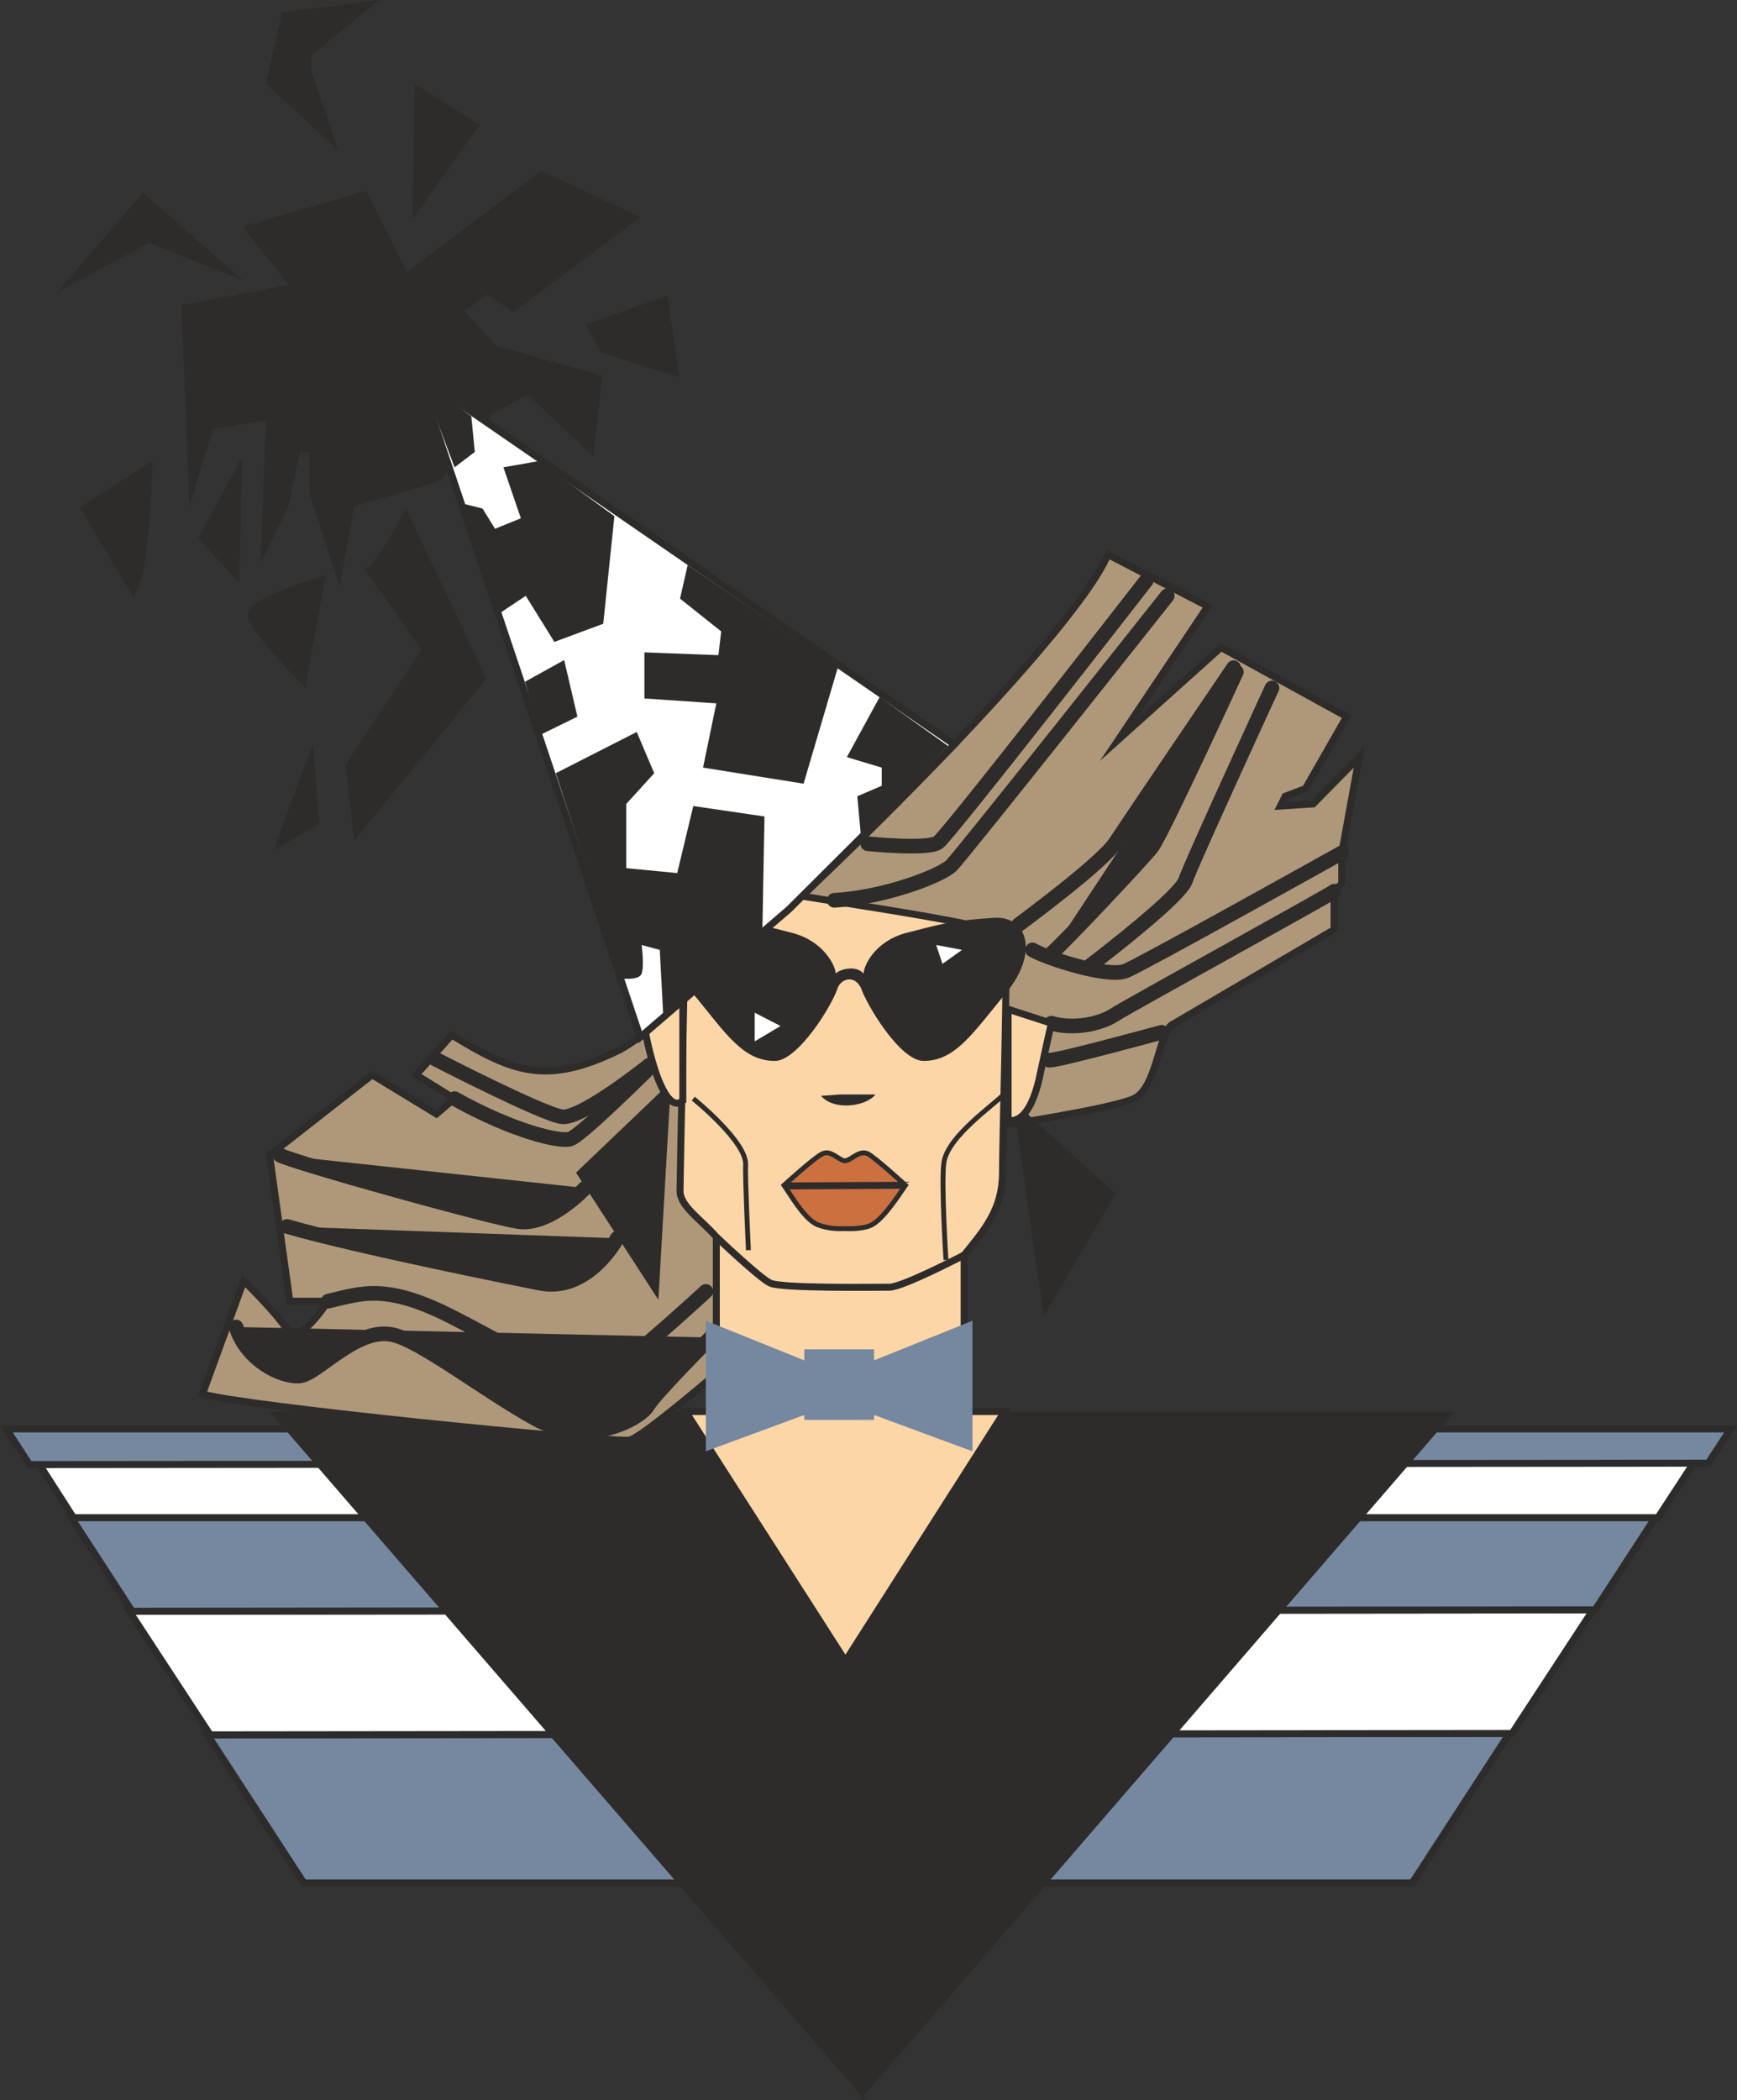
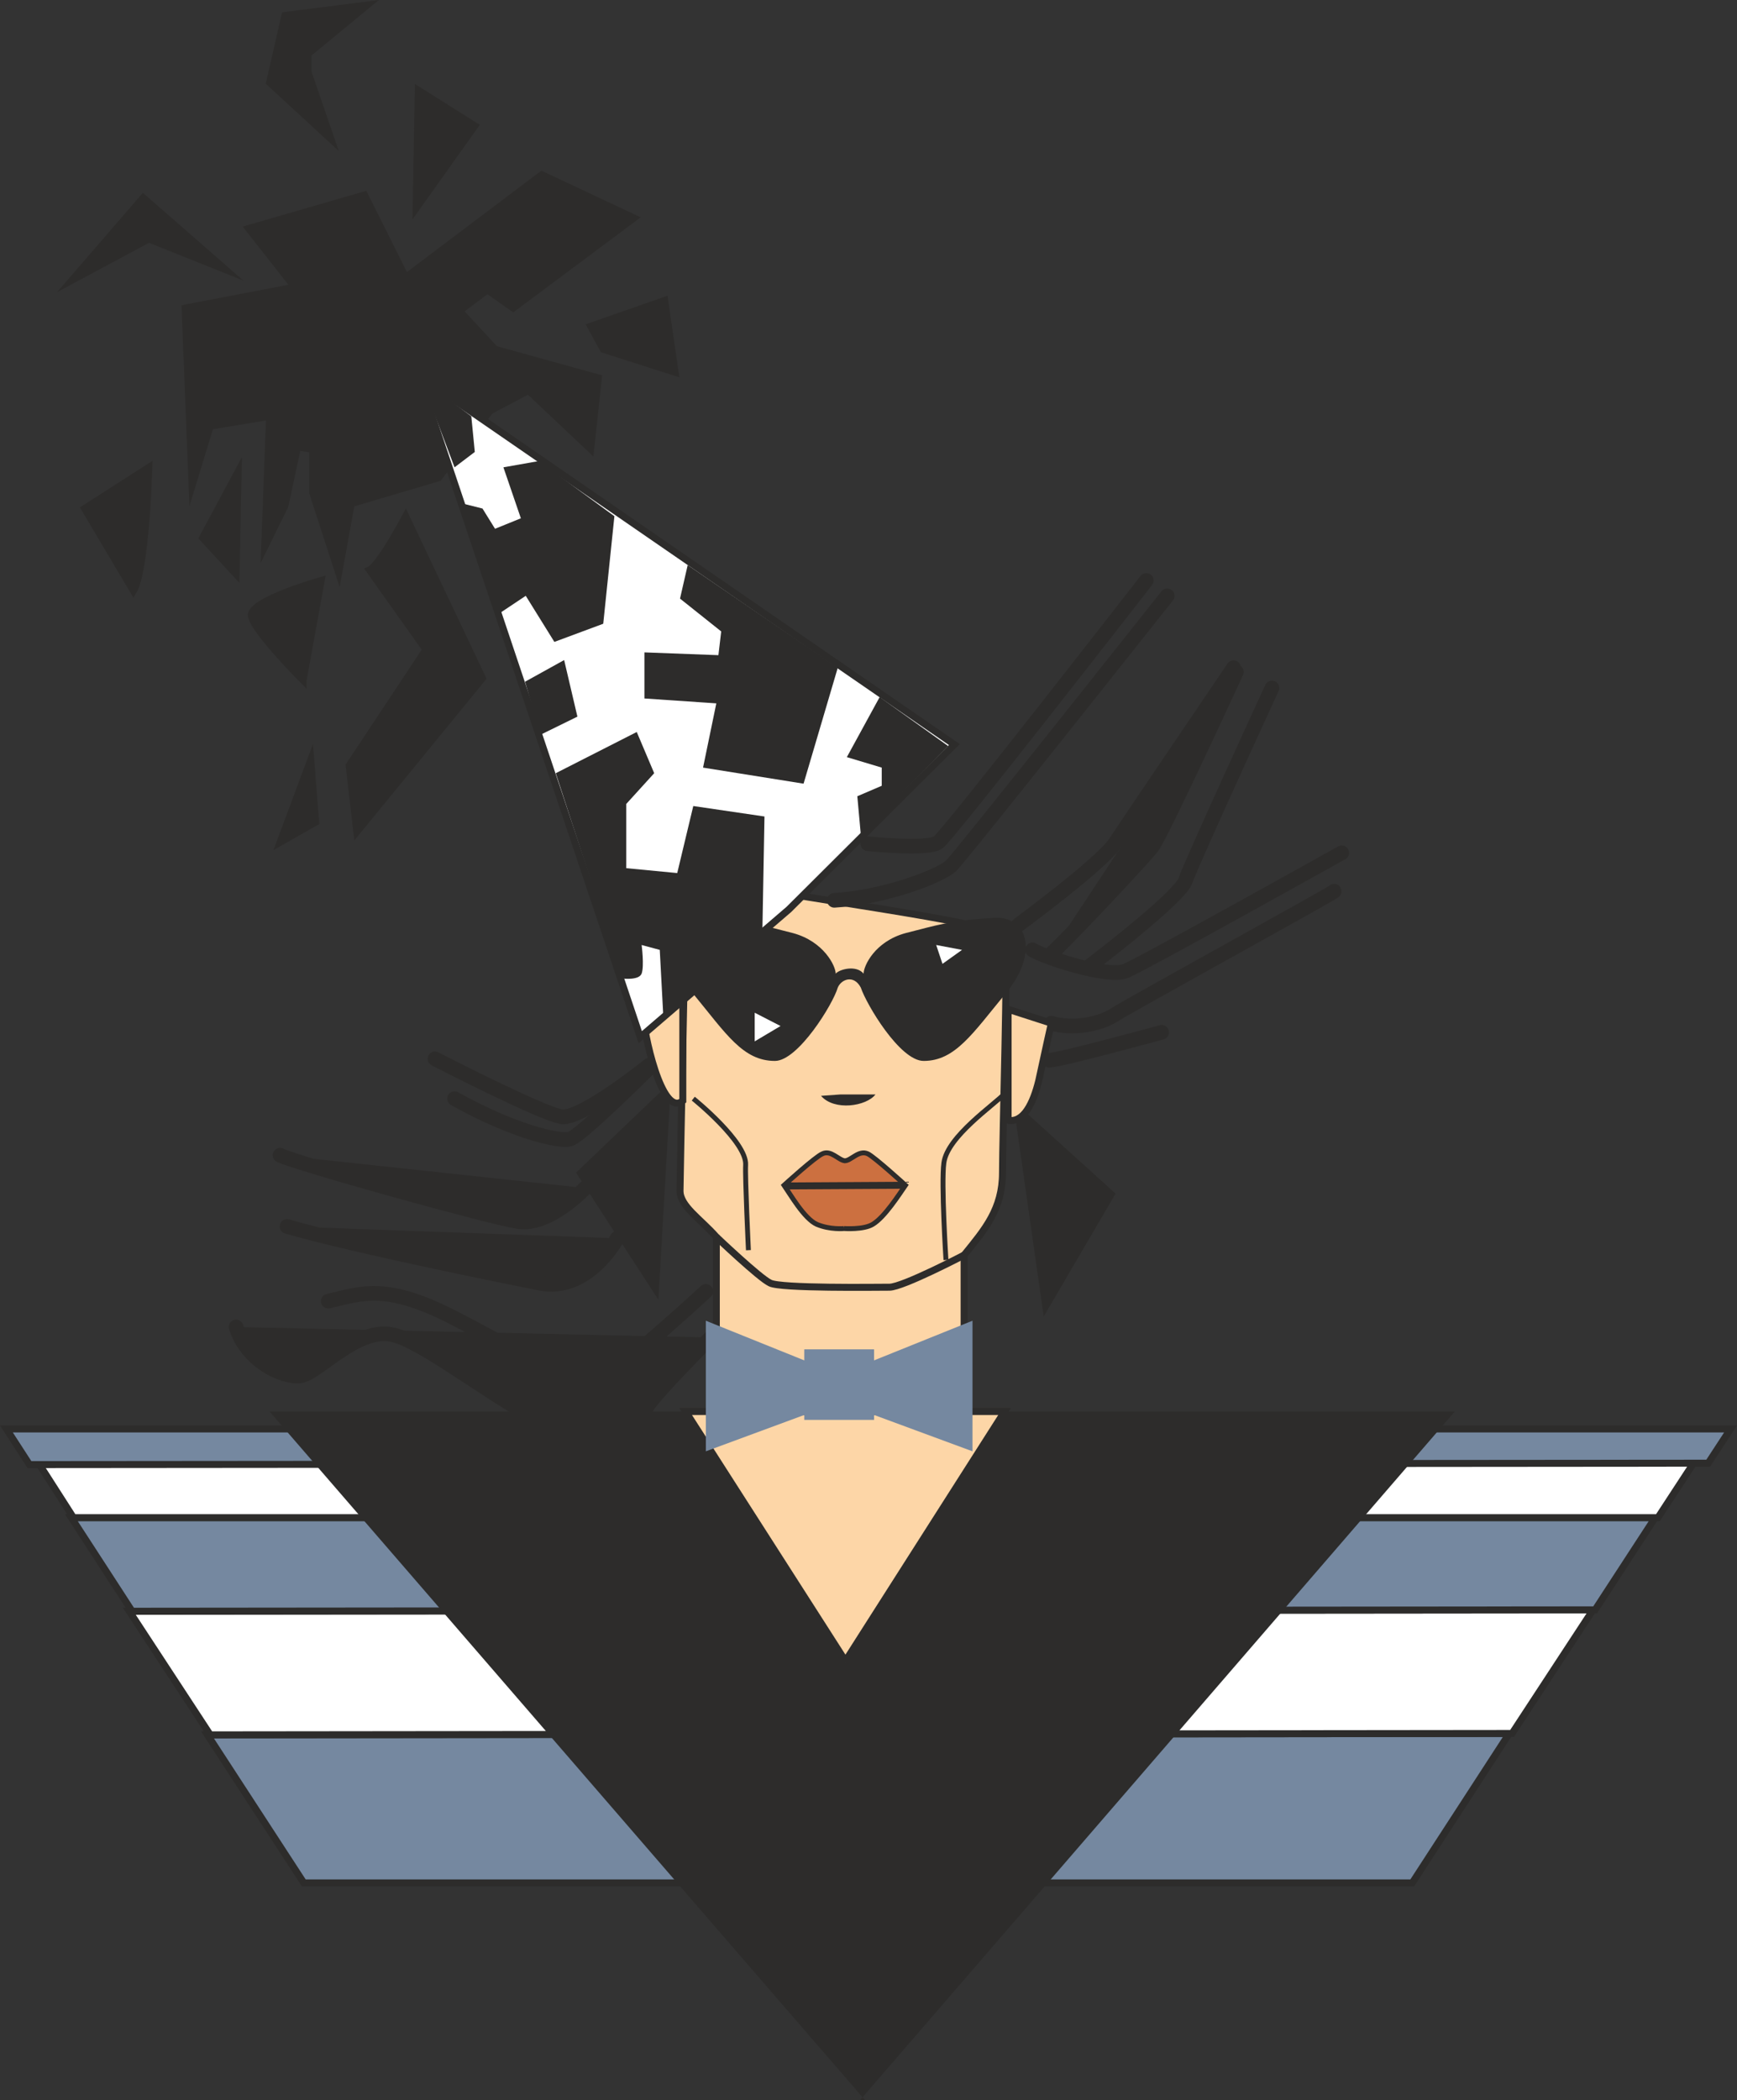
<svg xmlns="http://www.w3.org/2000/svg" height="288.686" viewBox="0 0 179.167 216.514" width="238.889">
  <rect x="0" y="0" width="179.167" height="216.514" fill="#333333" stroke="none" />
  <path style="fill:#2d2c2b;stroke:#2d2c2b;stroke-width:.72;stroke-miterlimit:10.433" d="m249.902 341.025-4.248-8.496-11.952 3.456 4.752 6.048-11.304 2.16.72 18.288 1.872-6.12 6.12-1.008-.504 13.464 2.088-4.248 1.296-6.048 1.584.216v4.536l2.664 8.208 1.296-7.128 9-2.664 5.328-6.912 3.96-2.088 6.408 6.048.792-7.344-10.656-2.952-3.672-3.96 2.88-2.16 2.664 1.872 12.456-9.288-9.504-4.464z" transform="translate(-208.056 -312.43)" />
  <path style="fill:#7588a0;stroke:#2d2c2b;stroke-width:.72;stroke-miterlimit:10.433" d="m363.734 491.145-10.008 15.408H239.39l-9.936-15.264z" transform="translate(-208.056 -312.43)" />
  <path style="fill:#fff;stroke:#2d2c2b;stroke-width:.72;stroke-miterlimit:10.433" d="m229.742 491.289-8.352-12.744 150.984-.144-8.352 12.744z" transform="translate(-208.056 -312.43)" />
  <path style="fill:#7588a0;stroke:#2d2c2b;stroke-width:.72;stroke-miterlimit:10.433" d="m221.678 478.545-6.264-9.648h163.368l-6.192 9.504z" transform="translate(-208.056 -312.43)" />
  <path style="fill:#fff;stroke:#2d2c2b;stroke-width:.72;stroke-miterlimit:10.433" d="m215.63 468.897-4.752-7.416 173.088-.072-4.896 7.488z" transform="translate(-208.056 -312.43)" />
  <path style="fill:#7588a0;stroke:#2d2c2b;stroke-width:.72;stroke-miterlimit:10.433" d="m211.094 463.425-2.376-3.672h177.84l-2.304 3.528z" transform="translate(-208.056 -312.43)" />
  <path style="fill:#2d2c2b" d="m296.774 528.945 61.344-70.992H235.862l61.416 70.992z" transform="translate(-208.056 -312.43)" />
-   <path style="fill:#af987a;stroke:#2d2c2b;stroke-width:.72;stroke-miterlimit:10.433" d="M310.67 428.577s11.952-1.8 14.328-2.88c2.376-1.08 2.592-6.84 3.96-7.632 1.368-.792 16.704-9.792 16.704-9.792v-3.96l.792-.792v-3.168l1.8-9.864-4.752 4.824-3.384.216.504-1.008 2.088-.792 4.248-7.416-12.96-7.128-10.584 9.504 9.216-13.752-10.296-5.328c-4.248 10.08-43.056 47.376-50.472 51.12-7.416 3.6-10.872 2.304-17.208-1.584l-3.672 4.104 3.96 2.448-1.872 1.584-6.624-4.032-10.584 8.28 2.088 15.048h3.96c-.72 1.08-3.168 4.536-4.248 2.952-1.008-1.656-4.464-5.04-4.464-5.04l-4.248 11.664c4.536 1.296 41.328 4.968 43.992 4.752 2.592-.288 37.728-32.328 37.728-32.328z" transform="translate(-208.056 -312.43)" />
  <path style="fill:#fdd6a7;stroke:#2d2c2b;stroke-width:.72;stroke-miterlimit:10.433" d="M282.734 403.233c4.32 1.44 28.728 4.248 29.016 5.832.288 1.584-.288 20.592-.288 24.264 0 3.744-1.8 5.832-3.96 8.496v16.128h-25.56v-18c-1.656-1.872-3.744-3.168-3.744-4.752 0-1.584.576-27.72.576-29.88 0-2.088 3.168-2.304 3.96-2.088z" transform="translate(-208.056 -312.43)" />
  <path style="fill:none;stroke:#2d2c2b;stroke-width:.504;stroke-miterlimit:10.433" d="M279.566 425.697s5.544 4.464 5.4 6.84c-.072 1.224.288 8.784.288 8.784m26.496-16.201c-1.152 1.225-5.976 4.465-6.336 7.2-.288 2.089.216 10.009.216 10.009" transform="translate(-208.056 -312.43)" />
  <path style="fill:#2d2c2b" d="M296.846 414.249c.576 1.728 4.032 7.56 6.48 7.56 3.24 0 5.04-2.808 8.424-6.912 3.456-4.104 2.376-7.992-1.08-7.848-4.752.288-6.048.792-9.216 1.584-3.168.864-4.32 3.384-4.32 4.176-.792-.936-2.52-.432-2.88 0 0-.792-1.224-3.312-4.392-4.176-3.168-.792-4.536-1.296-9.288-1.584-3.456-.144-4.464 3.744-1.008 7.848 3.384 4.104 5.112 6.912 8.424 6.912 2.376 0 5.976-5.832 6.48-7.56.36-.864 1.656-1.368 2.376 0z" transform="translate(-208.056 -312.43)" />
  <path style="fill:#fff" d="M285.902 416.84v2.953l2.664-1.584zm18.72-6.983 2.664.504-2.016 1.44z" transform="translate(-208.056 -312.43)" />
  <path style="fill:#2d2c2b;stroke:#2d2c2b;stroke-width:.72;stroke-miterlimit:10.433" d="M246.158 371.193c1.08-.504 3.744-5.544 3.744-5.544l7.92 16.704-12.96 15.84-.792-6.84 7.92-11.952zm-6.84 11.376 1.872-10.296s-7.488 2.088-7.2 3.672c.288 1.584 5.328 6.624 5.328 6.624zm-2.376 16.704 3.168-8.496.504 6.408zm-15.12-25.92c1.296-2.16 1.584-12.744 1.584-12.744l-6.624 4.248zm-6.336-32.04 7.344-8.496 8.496 7.416-7.92-3.168zm13.464 26.567 3.672-6.84-.216 10.585zm40.032-21.815 1.296 2.376 7.416 2.376-1.08-7.416zm-18-12.168 6.048-8.496-5.832-3.672zm-8.784-7.128-6.336-5.832 1.584-6.912 8.496-1.08-6.12 5.04v1.872z" transform="translate(-208.056 -312.43)" />
  <path style="fill:none;stroke:#2d2c2b;stroke-width:1.512;stroke-linecap:round;stroke-linejoin:round;stroke-miterlimit:10.433" d="M297.566 399.417s6.264.648 7.272-.144c1.08-.792 21.456-27 21.456-27" transform="translate(-208.056 -312.43)" />
  <path style="fill:none;stroke:#2d2c2b;stroke-width:1.512;stroke-linecap:round;stroke-linejoin:round;stroke-miterlimit:10.433" d="M294.11 405.249c5.184-.288 11.016-2.52 12.096-3.6s22.248-27.792 22.248-27.792m-15.336 33.912s8.712-6.408 10.008-8.496c1.368-2.088 12.168-18 12.168-18m-20.736 29.087c1.296.793 7.776 2.953 9.648 2.16 1.872-.791 22.248-12.167 22.248-12.167" transform="translate(-208.056 -312.43)" />
  <path style="fill:#2d2c2b;stroke:#2d2c2b;stroke-width:1.512;stroke-linecap:round;stroke-linejoin:round;stroke-miterlimit:10.433" d="M316.286 410.937c1.296-1.08 9.504-9.792 10.584-11.16 1.008-1.296 8.712-18.072 8.712-18.072" transform="translate(-208.056 -312.43)" />
  <path style="fill:none;stroke:#2d2c2b;stroke-width:1.512;stroke-linecap:round;stroke-linejoin:round;stroke-miterlimit:10.433" d="M320.462 412.017c2.16-1.656 9.288-7.2 9.864-8.784.504-1.584 8.928-19.872 8.928-19.872m-22.752 34.559c2.16.649 5.04.145 6.624-.935 1.584-1.008 23.328-12.96 22.536-12.672m-29.376 17.424c1.08 0 11.592-2.88 11.592-2.88m-74.952 2.736s11.016 5.688 13.104 5.976c2.088.216 9-5.328 9-5.328" transform="translate(-208.056 -312.43)" />
  <path style="fill:none;stroke:#2d2c2b;stroke-width:1.512;stroke-linecap:round;stroke-linejoin:round;stroke-miterlimit:10.433" d="M254.942 425.697c6.048 3.384 10.8 4.464 11.88 4.176 1.08-.216 8.64-7.776 8.64-7.776" transform="translate(-208.056 -312.43)" />
  <path style="fill:#2d2c2b;stroke:#2d2c2b;stroke-width:1.512;stroke-linecap:round;stroke-linejoin:round;stroke-miterlimit:10.433" d="M236.942 431.529c1.512.792 21.384 6.336 24.552 6.84 3.24.504 6.912-3.456 6.912-3.456m-30.744 3.96c7.488 2.16 24.192 5.472 25.992 5.832 5.04 1.08 8.064-4.608 8.064-4.608" transform="translate(-208.056 -312.43)" />
  <path style="fill:none;stroke:#2d2c2b;stroke-width:1.512;stroke-linecap:round;stroke-linejoin:round;stroke-miterlimit:10.433" d="M241.91 446.577c3.456-.792 5.976-1.944 13.248 1.872 7.128 3.672 12.744 7.416 15.336 5.832 2.664-1.584 10.368-8.712 10.368-8.712" transform="translate(-208.056 -312.43)" />
  <path style="fill:#2d2c2b;stroke:#2d2c2b;stroke-width:1.512;stroke-linecap:round;stroke-linejoin:round;stroke-miterlimit:10.433" d="M232.406 449.24c1.08 3.457 4.752 5.257 6.624 5.04 1.872-.287 5.832-5.04 9.504-4.247 2.88.576 9.576 5.832 14.832 8.712 5.328 2.952 10.584 0 11.448-1.296.72-1.296 6.552-7.128 6.552-7.128" transform="translate(-208.056 -312.43)" />
  <path style="fill:#2d2c2b" d="m277.262 423.969-9.792 9.36 8.496 13.104zm35.28 1.944 10.584 9.576-7.416 12.672z" transform="translate(-208.056 -312.43)" />
  <path style="fill:#fdd6a7;stroke:#2d2c2b;stroke-width:.72;stroke-miterlimit:10.433" d="M278.486 425.913v-13.104l-4.104 4.032c0 1.872 1.944 10.944 4.104 9.072zm33.552-9.433v11.449c1.584.288 2.592-1.728 3.168-4.104.504-2.376 1.296-5.904 1.296-5.904z" transform="translate(-208.056 -312.43)" />
  <path style="fill:#2d2c2b" d="M292.742 425.409c1.368 1.584 4.68 1.08 5.616-.144h-3.6z" transform="translate(-208.056 -312.43)" />
  <path style="fill:#cc7040;stroke:#2d2c2b;stroke-width:.504;stroke-miterlimit:10.433" d="M295.118 439.089s2.016.144 2.952-.432c1.224-.72 2.736-3.096 3.384-4.032 0 0-3.24-2.952-3.888-3.24-.936-.432-1.728.72-2.376.72-.648-.072-1.44-1.152-2.304-.72-.72.288-3.96 3.24-3.96 3.24.648.936 2.088 3.456 3.384 4.032 1.368.576 2.808.432 2.808.432z" transform="translate(-208.056 -312.43)" />
  <path style="fill:none;stroke:#2d2c2b;stroke-width:.72;stroke-miterlimit:10.433" d="M281.942 439.953s4.464 4.248 5.544 4.752c1.08.576 11.016.432 12.312.432 1.368 0 7.704-3.312 7.704-3.312m-18.36-7.128 12.312-.072" transform="translate(-208.056 -312.43)" />
  <path style="fill:#fff;stroke:#2d2c2b;stroke-width:.72;stroke-miterlimit:10.433" d="m274.094 419.36 15.336-13.175 17.064-16.992-55.296-38.088z" transform="translate(-208.056 -312.43)" />
  <path style="fill:#2d2c2b" d="m254.942 360.609 2.088-1.584-.36-3.672-5.184-3.888zm50.904 28.728-7.056-5.04-3.384 6.192 3.6 1.08v1.872l-2.52 1.08.36 3.96zm-11.376-8.064-15.48-10.584-.792 3.456 4.248 3.384-.288 2.448-7.632-.288v4.752l7.416.504-1.368 6.624 10.368 1.656zm-38.664-16.92 3.888 11.232 2.592-1.728 2.952 4.752 5.04-1.872 1.152-11.088-7.776-5.688-3.672.648 1.8 5.256-2.664 1.08-1.296-2.088zm6.408 18.36 1.584 5.472 3.816-1.872-1.368-5.832zm3.168 9.432 6.912 21.168s1.656.216 1.944-.504c.288-.792 0-2.952 0-2.952l1.872.504.36 6.768 10.224-8.712.216-11.808-7.344-1.08-1.656 6.912-5.256-.504v-6.624l2.88-3.168-1.8-4.248z" transform="translate(-208.056 -312.43)" />
  <path style="fill:#fdd6a7" d="m295.19 483.8 16.488-25.847h-32.904l16.56 25.848z" transform="translate(-208.056 -312.43)" />
  <path style="fill:none;stroke:#2d2c2b;stroke-width:.72;stroke-miterlimit:10.433" d="m295.19 483.8 16.488-25.847h-32.904l16.56 25.848" transform="translate(-208.056 -312.43)" />
  <path style="fill:#7588a0" d="M280.862 448.593v13.464l10.728-3.96v-5.184z" transform="translate(-208.056 -312.43)" />
  <path style="fill:#7588a0" d="M298.214 458.817v-7.272h-7.2v7.272z" transform="translate(-208.056 -312.43)" />
  <path style="fill:#7588a0" d="M308.366 448.593v13.464l-10.728-3.96v-5.184z" transform="translate(-208.056 -312.43)" />
</svg>